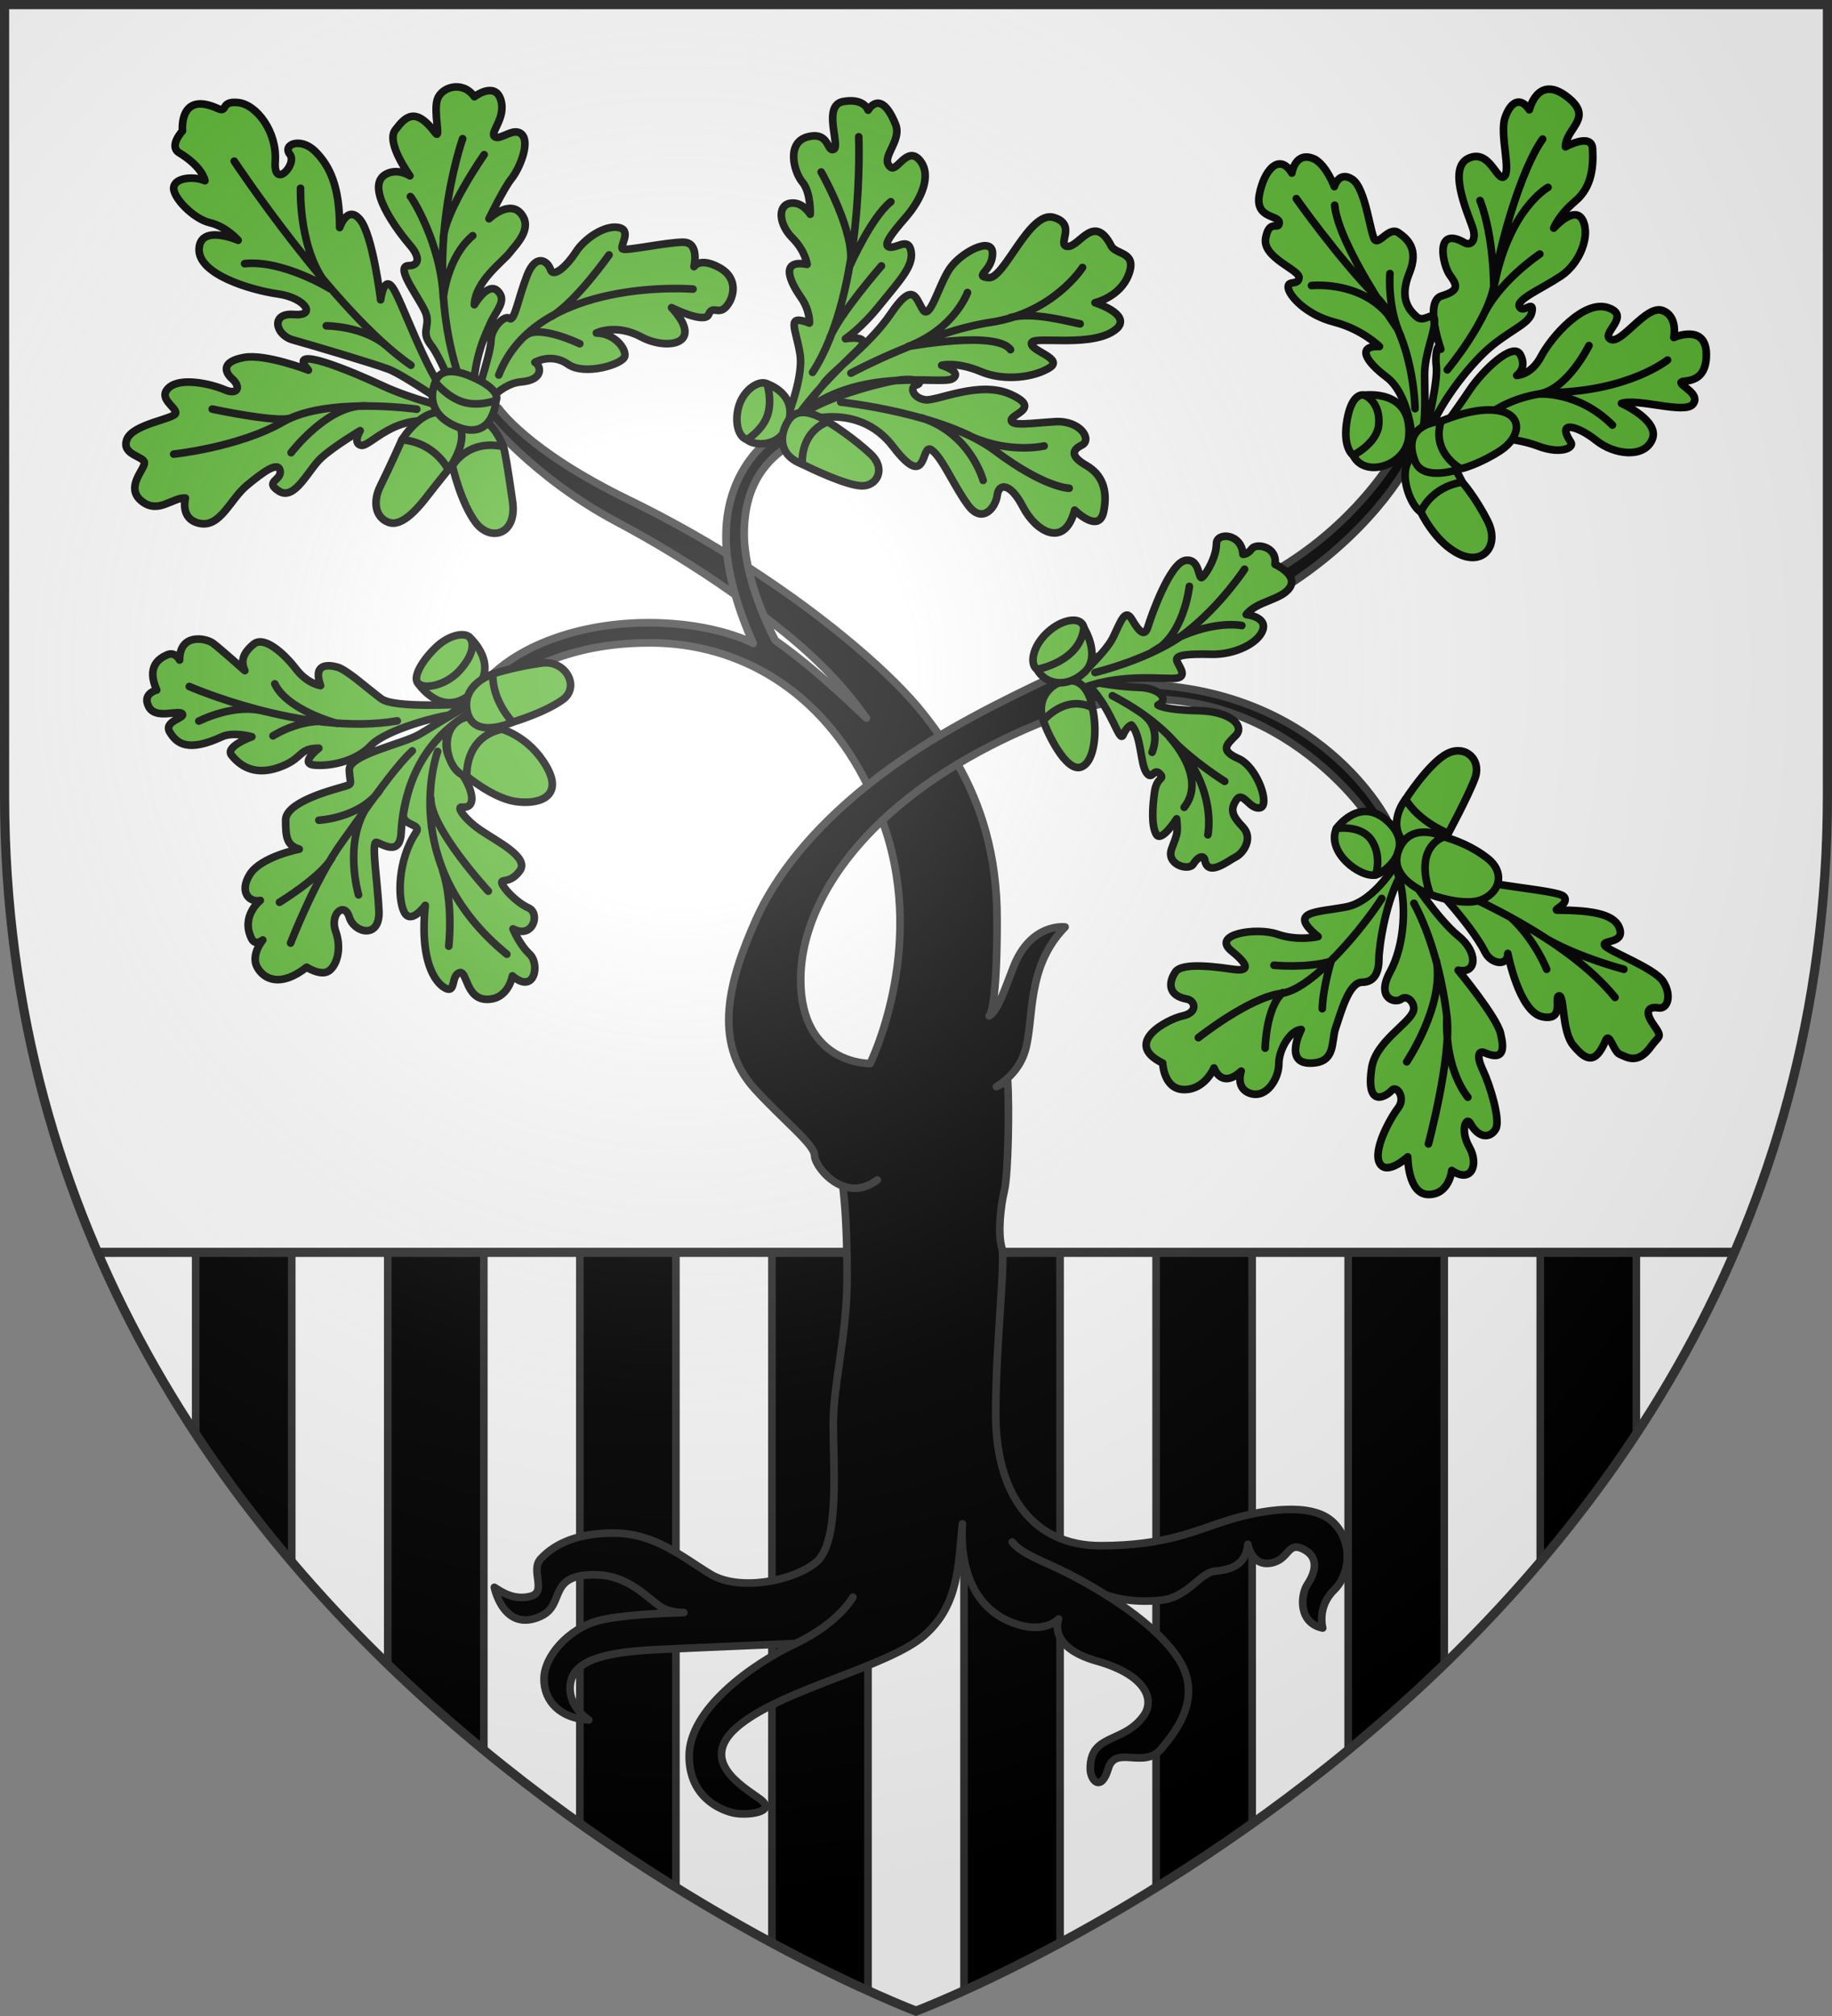
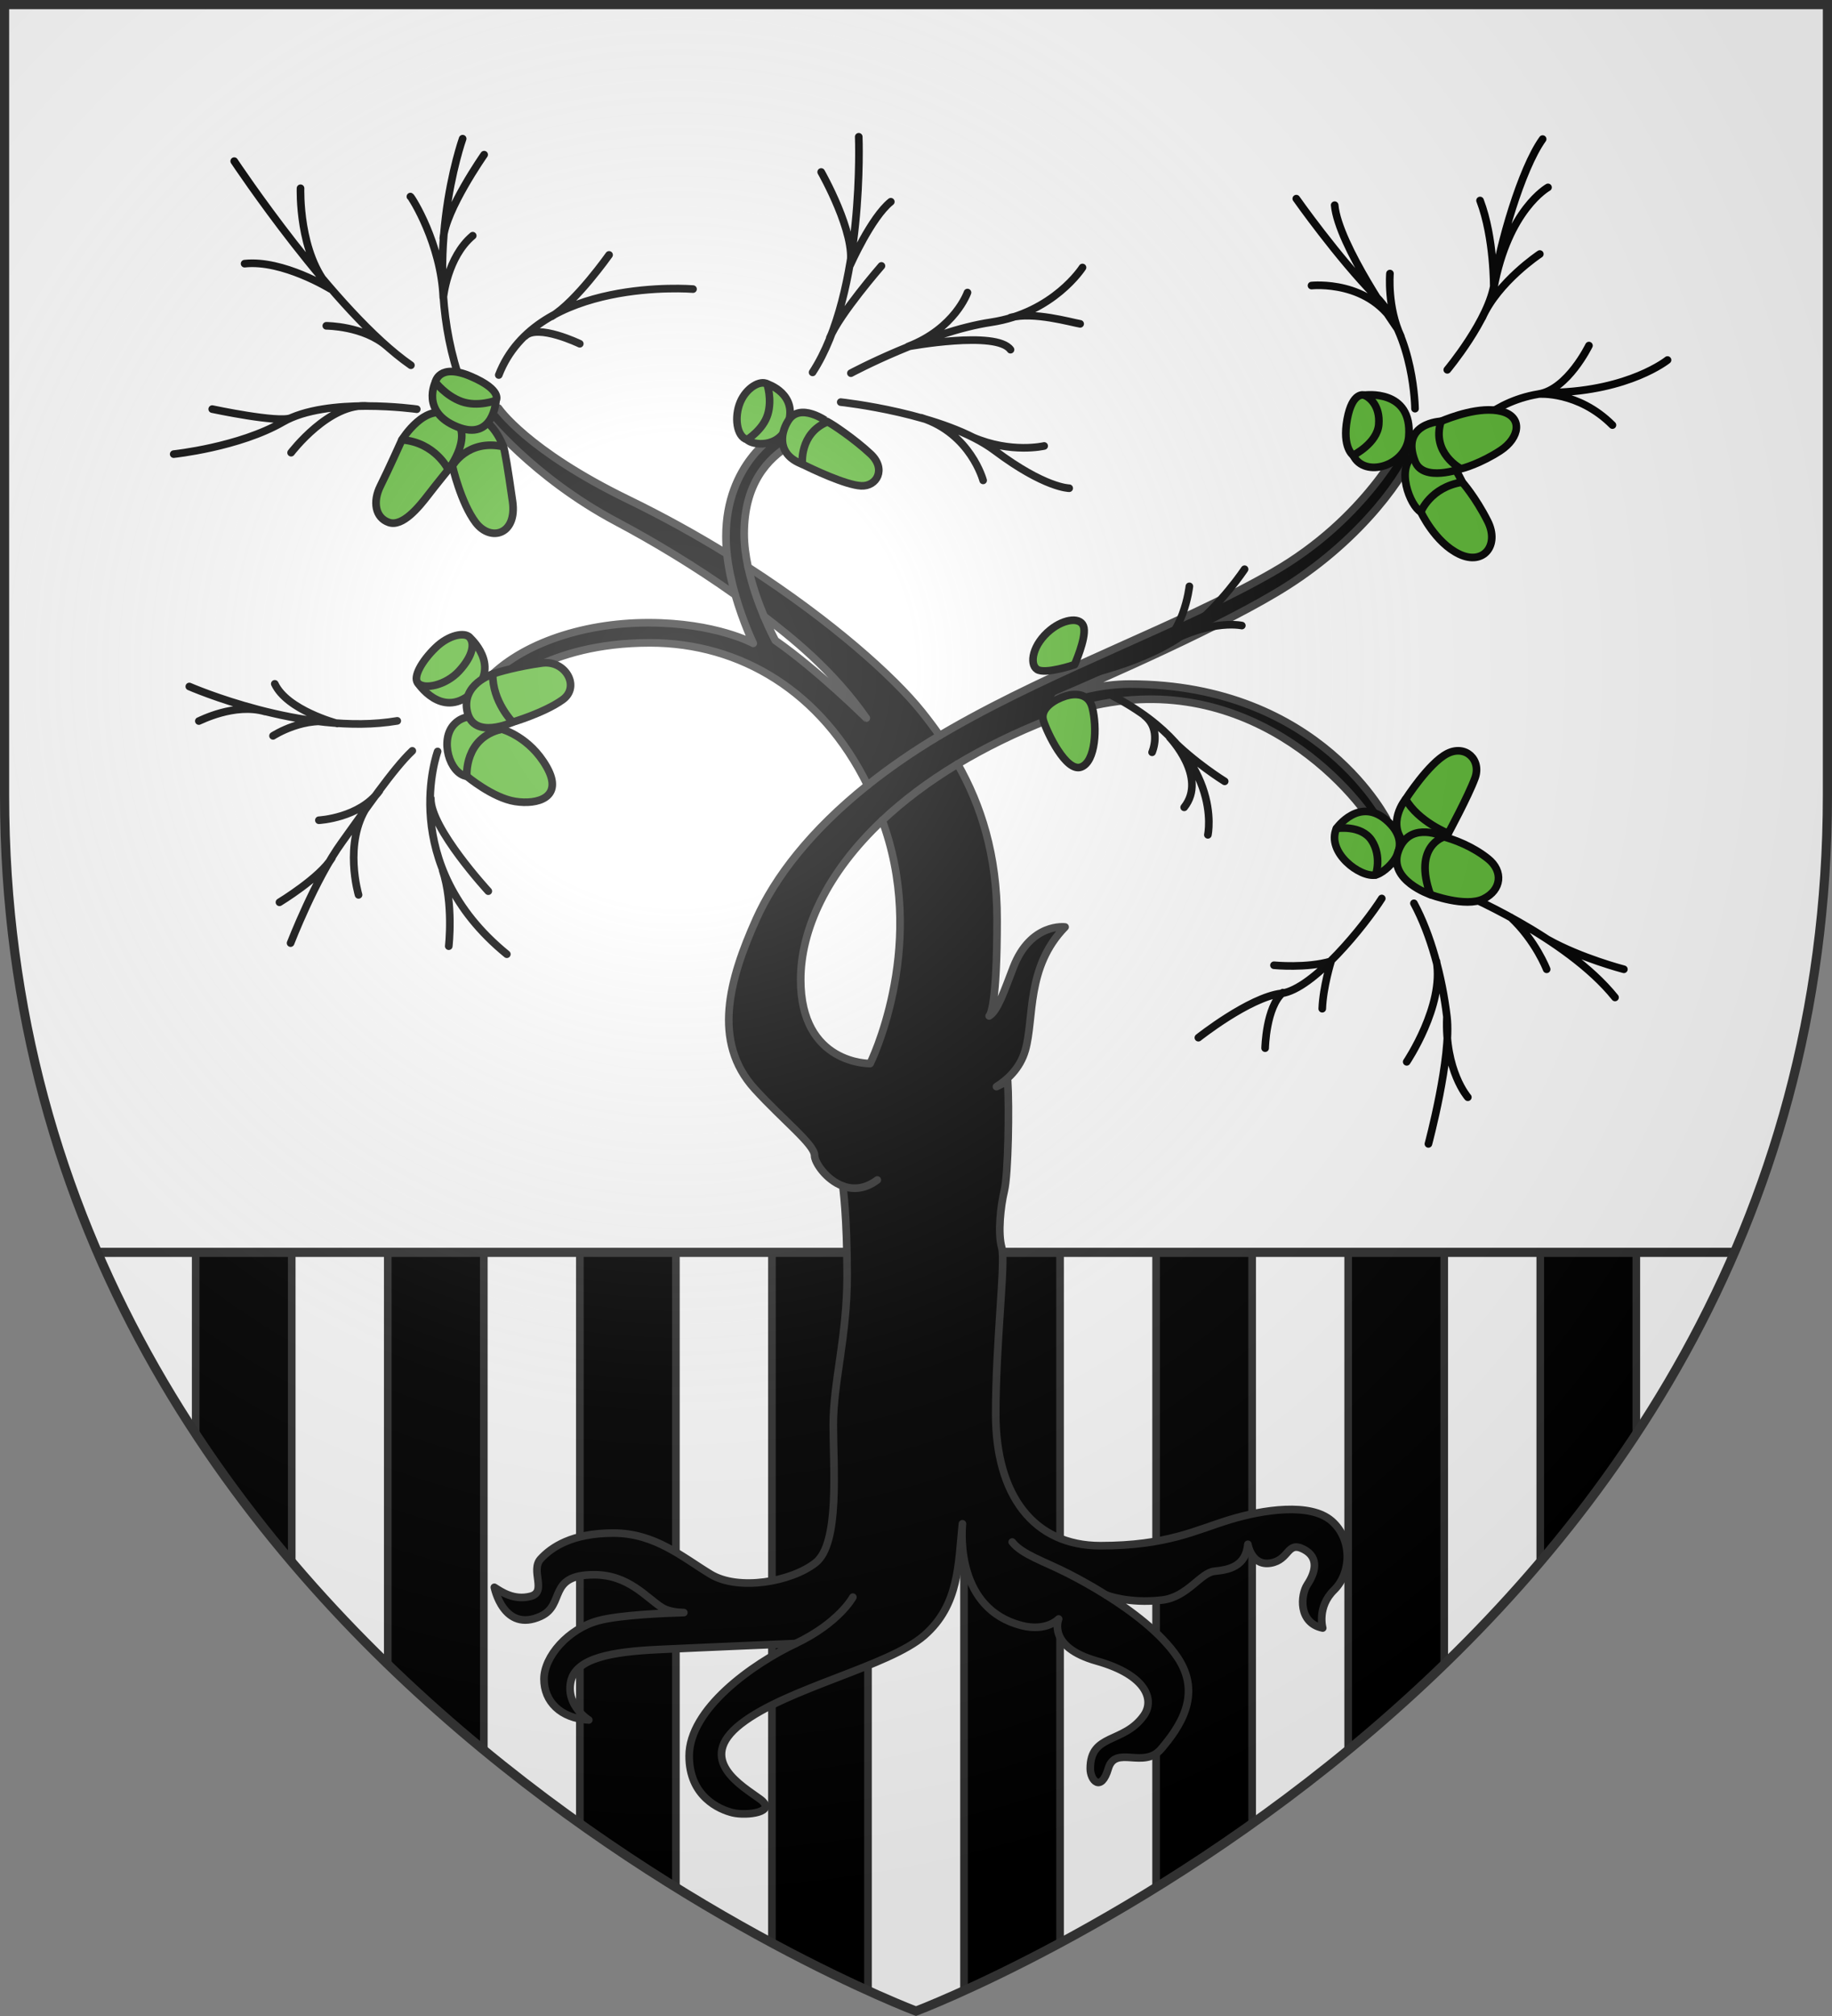
<svg xmlns="http://www.w3.org/2000/svg" height="660" width="600">
  <rect width="100%" height="100%" fill="#808080" stroke="none" />
  <radialGradient id="a" cx="221.445" cy="226.331" gradientTransform="matrix(1.353 0 0 1.349 -77.629 -85.747)" gradientUnits="userSpaceOnUse" r="300">
    <stop offset="0" stop-color="#fff" stop-opacity=".314" />
    <stop offset=".19" stop-color="#fff" stop-opacity=".251" />
    <stop offset=".6" stop-color="#6b6b6b" stop-opacity=".125" />
    <stop offset="1" stop-opacity=".125" />
  </radialGradient>
  <g>
    <path d="m300 658.5s298.5-112.32 298.5-397.772v-259.228h-597v259.228c0 285.452 298.5 397.772 298.5 397.772z" fill="#fff" fill-rule="evenodd" />
    <path d="m64.088 410v59.408c9.819 14.93 20.4 28.891 31.455 41.908v-101.316zm62.91 0v134.83c10.399 10.079 20.949 19.45 31.455 28.1v-162.93zm62.91 0v186.994c10.871 7.733 21.435 14.688 31.455 20.893v-207.887zm62.91 0v226.074c12.721 6.837 23.398 11.96 31.455 15.613v-241.688zm62.908 0v241.688c8.057-3.654 18.734-8.776 31.455-15.613v-226.074zm62.91 0v207.887c10.02-6.205 20.584-13.159 31.455-20.893v-186.994zm62.91 0v162.93c10.506-8.65 21.056-18.02 31.455-28.1v-134.83zm62.91 0v101.316c11.055-13.017 21.636-26.978 31.455-41.908v-59.408z" stroke="#313131" stroke-linecap="round" stroke-linejoin="round" stroke-width="2.5" />
    <path d="m31.802 410h536.396" fill="none" stroke="#313131" stroke-width="3" />
    <g stroke="#000" stroke-linecap="round" stroke-linejoin="round" stroke-width="2.5" transform="matrix(1 0 0 1 -2.267 -42.577)">
      <path d="m372.259 266.529c-9.48 0-18.151 2.52-23.533 4.515 14.848-6.343 55.261-24.009 75.139-36.671 24.626-15.686 39.215-36.39 42.508-46.273l-4.393-1.255s-12.236 25.567-42.979 43.135-69.957 31.058-105.092 51.135c-1.322.754-2.628 1.499-3.906 2.261-1.881-2.691-3.834-5.269-5.818-7.75-9.195-11.494-29.493-29.671-56.895-47.363-.79-3.636-1.299-7.378-1.299-10.987 0-16.156 7.529-24.626 15.372-29.176l-4.862-3.294s-16.47 9.569-16.47 33.41c0 1.915.106 3.744.316 5.674-9.998-6.151-20.827-12.171-32.315-17.752-33.254-16.156-42.508-29.961-42.508-29.961l-4.391 2.823s15.529 19.765 42.979 34.352c12.018 6.386 25.773 14.593 38.955 23.975 2.589 9.013 5.907 15.866 5.907 15.866s-12.235-6.745-34.351-6.745-43.45 7.374-54.272 20.235l5.804 2.039s14.745-15.686 48.939-15.686c29.782 0 56.262 16.028 71.297 46.6-18.586 14.842-30.311 30.146-36.476 43.905-8.784 19.607-14.561 40.001-.471 55.526 9.254 10.197 19.607 18.196 19.607 21.803 0 2.247 3.776 7.966 9.24 9.985 0 0 1.427 9.624 1.427 29.387 0 19.763-4.548 34.822-4.548 48.782 0 13.96 2.195 38.9-5.804 45.174-7.999 6.274-25.254 9.255-34.351 3.765-9.097-5.49-18.196-13.489-31.842-13.489s-20.391 4.706-23.842 8.47c-3.451 3.764 2.195 10.823-3.294 12.235-5.489 1.411-9.612-1.5-11.865-2.946 0 0 2.998 15.04 15.192 9.472 8.221-3.754 1.966-13.583 17.515-13.583 11.259 0 17.093 7.524 22.162 10.724 2.063 1.302 5.109 1.614 7.187 1.659-5.74.155-20.841.733-27.919 2.629-10.009 2.682-17.872 11.796-17.872 19.124 0 7.328 5.361 12.867 14.655 13.404 0 0-7.507-4.647-5.898-12.511 1.609-7.864 13.762-9.831 28.596-10.545 14.834-.714 45.039-1.965 45.039-1.965-14.298 6.791-34.851 21.447-34.851 36.818 0 13.225 9.83 17.516 14.298 18.588s14.744-.159 8.937-4.468c-5.541-4.111-21.447-12.869-6.255-24.664s48.434-18.767 60.052-28.954c11.478-10.064 11.094-23.443 12.462-36.518-.341 3.649-1.787 27.852 19.352 33.302 8.229 2.122 12.154-2.144 12.154-2.144s-3.931 9.115 12.512 13.762c16.443 4.647 18.965 12.818 15.369 17.873-6.613 9.294-17.515 5.718-17.515 17.336 0 3.932 3.574 7.864 5.897 0s11.618.358 17.337-6.433c5.72-6.791 13.762-17.696 5.183-30.205-5.405-7.881-14.923-14.983-23.239-20.186 0 0 7.211 2.941 18.299 1.667 8.392-.964 12.574-8.979 17.219-9.443 4.646-.464 10.22-1.511 10.917-8.827 0 0 1.161 7.201 7.433 6.157 6.272-1.045 5.344-7.317 10.802-4.53 5.458 2.787 3.599 8.012 1.277 11.498-2.322 3.485-3.019 12.66 4.994 14.286 0 0-1.974-6.853 3.717-12.427 5.691-5.575 6.157-16.608-.813-22.648s-22.417-3.717-33.45-.349-20.441 8.479-42.277 8.479-34.262-16.493-34.262-43.091c0-23.822 3.3-49.878 1.971-54.523-1.339-4.684-.37-13.569.83-18.532 1.326-5.483 1.658-27.659 1.105-35.957l-3.66 1.817c3.362-2.097 7.721-5.865 9.449-11.955 2.98-10.509.157-27.137 13.018-40.312 0 0-11.244-1.516-16.94 13.176-2.952 7.614-5.136 14.296-7.921 15.945.438-.393 2.589-3.74 2.589-31.632 0-21.222-5.318-37.425-12.909-50.84 8.754-5.265 18.688-10.175 29.848-14.571 56.154-22.116 94.897 16.627 106.034 33.724l5.176-.157c-.003-.002-21.964-45.176-84.707-45.176zm-116.072-14.273s-1.694-3.128-3.701-7.928c8.545 6.633 22.036 17.001 33.505 33.339-.001 0-16.001-15.842-29.804-25.411zm31.058 138.503s-22.744.471-22.744-27.45c0-16.265 8.517-34.979 26.73-52.141.357 1.0.697 2.023 1.034 3.046 13.175 40-5.019 76.545-5.019 76.545z" stroke="#313131" />
-       <path d="m258.913 182.168s6.662-15.118 5.382-23.574c-1.281-8.456-4.87-13.324 3.074-10.25 0 0 .255-4.1-2.819-8.456s-7.431-12.555 2.05-10.762c0 0-.513-4.356-4.869-8.712-4.356-4.357-4.869-10.506-.769-11.275 4.1-.769 6.662 3.587 6.662 3.587s.257-7.175-2.562-10.506c-2.819-3.331-5.381-13.068 1.794-14.862 7.174-1.794 6.15 5.124 8.456 4.1s-3.844-14.35 3.074-15.63 8.199 2.819 8.199 2.819 4.1-7.431 8.969 4.612c2.306 5.637-5.454 11.157-1.537 14.093 2.05 1.537 5.381-7.175 9.481-2.307 4.1 4.869.512 12.812-4.612 18.706s-7.687 9.481-5.124 9.738c2.563.257 6.149-3.331 6.919 1.537s-4.099 9.738-10.25 17.424-11.275 11.018-11.275 11.018 9.481-1.538 4.1 3.587c-5.381 5.125-18.194 17.68-22.036 25.624zm12.734-13.459c2.382-4.126 15.026-12.617 22.371-23.44 7.463-10.997 8.199-4.869 10.506-1.282 2.307 3.587 5.124-7.943 8.711-13.325s14.094-11.019 14.094-5.125-6.406 7.432-1.282 7.944c5.124.512 13.324-22.036 21.267-19.731 7.943 2.306.77 9.224 4.613 9.481 3.844.257 8.713-11.275 14.35 0 1.793 2.819 8.457 1.794 5.637 9.224-2.82 7.431-11.019 9.224-11.019 9.224s11.531 3.587 7.431 8.199c-7.175 6.919-27.249 2.525-28.187 4.869-1.025 2.562 10.76 5.124 5.893 8.199-4.868 3.075-14.604 4.612-22.548 1.282-7.944-3.331-12.813-2.05-12.813-2.05s6.919 2.05 3.587 4.356c-3.332 2.306-31.261-4.612-50.479 12.3zm-6.583 11.922s18.192-6.919 29.724 8.199c11.531 15.118 8.968-1.537 12.556 1.025 3.588 2.562 7.431 12.042 12.043 18.192s8.968.769 9.481-3.331 4.357-4.1 8.457 3.844c4.1 7.944 13.579 13.837 16.911 1.025 0 0 7.943 7.944 9.481.513 1.538-7.431-.767-12.3-5.636-15.118-4.869-2.819-5.125-4.869-1.538-6.662s-.513-8.2-8.713-7.687c-8.199.513-14.35 1.538-14.35-.512s9.993-3.844-.255-8.456c-10.248-4.612-24.086 2.307-27.93 1.794-3.844-.513-5.382-4.1-2.819-4.869 2.563-.769-.255-3.074-10.25-.769-9.994 2.306-22.036 6.406-28.442 11.018s0 0 0 0zm97.088 85.536s6.869 1.272 13.196 1.452c6.327.181 10.125 3.797 6.147 5.786 0 0 2.169 1.627 13.017 1.808 10.848.181 15.549 5.063 12.475 8.137-3.074 3.074-5.244 4.881.904 7.593 6.148 2.713 10.487 15.368 7.052 16.091-3.435.723-5.606-5.786-7.775-2.531-2.169 3.255-1.265 5.243 2.17 8.86 3.436 3.616.18 8.498-2.351 9.764-2.531 1.265-9.103 6.701-10.125 1.085-.362-1.988-2.351-1.085-3.797 1.265s-9.042.181-7.052-5.063c1.99-5.243 1.99-5.061 1.628-9.764 0 0-5.064 7.955-6.691 5.063-1.627-2.892-1.265-8.86-.542-13.922.723-5.063 3.615-3.977 1.627-5.966-1.988-1.99-2.351 2.531-4.339-.362-1.988-2.892-1.627-12.114-4.882-15.549 0 0-1.447.362-2.713 3.255-1.265 2.893-3.54-8.284-11.133-16.058zm-9.044.369s11.028-9.944 13.56-15.007c2.532-5.063 3.978-10.125 6.329-6.147 2.351 3.978 4.159 5.966 5.243 2.35 1.085-3.616 7.233-20.973 12.294-21.696 5.061-.723 3.977 7.052 5.605 5.424 1.628-1.628 4.521-6.87 4.521-10.848s8.317-3.436 8.679 3.435c0 0 1.445.181 2.892-1.808 1.447-1.988 8.498-.723 7.594 5.063 0 0 7.593 3.436 4.882 7.594-2.711 4.159-10.666 4.339-14.283 8.86 0 0 6.87.723 5.424 5.063s-9.221 8.137-16.814 7.956c-7.593-.181-11.572.181-11.39 1.808.182 1.627 3.798 5.243.182 5.966-3.616.723-16.816-1.808-30.376 3.073zm118.39-79.173s7.986-10.942 12.126-17.153c4.14-6.211 14.196-15.971 16.562-11.534 2.366 4.437-1.183 6.803-1.183 6.803s4.731 0 7.985-6.211c3.254-6.211 13.9-18.632 21.886-15.97 7.986 2.662-2.661 8.576.888 10.351s11.534-11.238 16.858-9.464c5.323 1.774 3.845 8.873 3.845 8.873s10.647-4.732 10.647 5.619c0 10.351-8.281 7.985-8.281 9.168s6.506 3.845 3.845 7.099-18.041-2.07-23.364-.295c0 0 12.717 5.619 10.056 11.83-2.662 6.211-12.422 5.028-18.336.295s-13.288-6.922-8.281.591c1.183 1.775-3.253 4.141-10.942 1.183-7.69-2.958-24.403-4.538-32.237.295zm-2.07-4.141s3.844-15.675 3.253-20.703c-.591-5.028.887-8.281 1.479-5.619 0 0-5.619-15.675.295-17.45 5.914-1.775 5.028-3.549 2.662-6.803-2.366-3.254-5.146-16.293 4.732-10.647 2.07 1.183 3.846-.592 2.957-4.141-.889-3.549-8.873-19.815-1.775-23.364 7.098-3.549 9.463 7.69 11.83 5.914s-1.479-13.9.296-19.224c1.774-5.324 5.028-7.098 7.985-2.662 0 0 2.663-11.534 12.126-4.437 9.464 7.098-.295 10.351-.295 16.562 0 0 8.577-4.732 8.873.591.296 5.323 0 12.422-5.619 17.154-5.619 4.732-7.099 8.873-7.099 8.873s6.802-7.69 9.464-2.662c2.662 5.028-.888 14.196-7.099 18.336-6.211 4.14-14.787 7.69-13.604 10.056 1.183 2.366 4.732-2.367 4.14 1.479s-5.619 5.323-12.717 10.943c-7.099 5.62-17.155 18.633-20.408 27.506-3.253 8.873 0 0 0 0zm-4.732 2.071s-1.183-13.9-8.281-19.224c-7.098-5.324-9.759-10.351-2.366-10.056 0 0-5.62-5.62-14.788-7.985-9.168-2.365-14.787-8.577-15.084-11.239s3.253-.591 3.548-3.253c.296-2.662-12.125-6.506-10.942-13.013s4.437-2.366 4.437-5.028-7.985-1.183-6.506-9.168c1.479-7.985 6.506-13.901 10.647-7.099 0 0 1.182-7.69 7.69-4.437 3.846 2.366 6.211 8.873 6.211 8.873s1.479-5.323 5.915-2.366c4.437 2.957 5.915 18.336 7.394 19.816 1.479 1.48 4.731-4.437 7.69-2.366s6.803 5.323 3.549 13.309c-3.254 7.985-.296 11.83 2.366 14.196s5.915-2.662 5.915 1.479-3.254 10.647-3.254 17.45c0 6.803.641 14.79-1.183 20.407zm-313.464-8.429s-16.624-11.509-21.74-13.428c-5.116-1.918-25.576-7.993-31.33-9.591-5.754-1.599-7.354-8.951.319-8.312 7.673.639 3.836-5.435-5.116-6.714-8.952-1.279-26.214-6.393-25.895-14.705.319-8.312 12.788-2.877 12.788-2.877s-3.836-4.476-9.271-5.754c-5.435-1.278-12.149-8.313-11.829-11.509.32-3.196 6.394-3.836 10.23-2.237 0 0-.639-4.475-8.631-9.271-3.198-2.237 1.278-7.034 1.278-7.034s-1.3-13.176 11.509-7.354c3.517 1.599.639-2.558 6.713-1.918 6.075.64 12.788 9.591 12.149 19.182-.639 9.59 7.353.958 4.795-2.238-2.558-3.196 3.517-5.754 8.312-.959 4.795 4.795 7.993 11.508 7.993 24.936 0 0 2.557-7.672 6.713-2.558 4.157 5.114 6.714 26.215 6.714 26.215s.959-7.993 3.836-4.155 10.87 27.494 18.223 36.126zm3.197 2.237s-7.353-18.861-10.87-23.338-.639-5.754-1.599-9.911-11.189-16.304-5.754-16.304c2.877 0 4.155-2.238.319-6.714-3.836-4.476-15.346-19.501-7.672-23.338 3.836-1.918 7.672.64 7.672.64s-7.993-10.87-4.795-15.026c3.198-4.157 6.46-7.904 13.107.959 1.918 2.558-.639-6.714.64-10.87 1.278-4.155 8.312-6.394 12.148-.959 0 0 6.714-5.116 8.632.959s-3.836 10.87-1.918 12.149c1.918 1.279 6.394-3.517 8.952-.64 2.558 2.877-.958 11.189-3.517 14.387-2.559 3.197-7.353 13.107-7.353 13.107s6.713-6.394 10.55-1.599c3.837 4.795-1.599 9.911-3.836 12.788-2.237 2.877-11.189 9.271-11.509 16.944 0 0 4.476-7.672 7.672-4.476 3.196 3.196-.64 6.393-2.558 10.87s-6.075 12.148-5.754 29.732zm-4.796-2.877s-12.469-2.877-22.059-7.353c-9.59-4.476-32.289-14.066-24.296-5.116 0 0-14.066-5.435-21.1-4.157-7.034 1.278-6.714 4.476-3.836 7.034s1.918 5.435-2.558 3.517c-4.476-1.918-14.387-4.155-18.223-.639-3.836 3.517 2.558 6.393 2.237 8.312-.32 1.919-14.067 3.517-15.985 8.632-1.918 5.116 5.754 5.435 5.754 7.672 0 2.237-6.394 7.993-.959 12.469 5.435 4.476 10.231-1.279 14.387-.959 0 0-1.918 7.034 4.795 8.312s9.911-7.993 15.346-12.469c5.435-4.476 10.23-7.993 10.87-4.795.64 3.197-5.435 3.517-.319 6.714 5.116 3.197 9.59-7.034 13.747-10.87s12.788-8.952 12.788-8.952-2.558 4.155.319 4.795c2.877.64 11.189-10.87 25.576-7.353zm9.591 1.279s6.074-9.272 13.747-9.911c7.673-.639 6.395-5.435 4.476-6.394 0 0 5.435-3.197 10.87.639 5.435 3.836 17.903 0 18.542-2.558.639-2.558-3.517-7.672-9.271-7.672 0 0 6.394-3.196 14.706 1.279 8.312 4.476 21.101 2.557 9.911-9.591 0 0 10.87 5.435 12.148 2.238 1.278-3.196 3.197.319 5.754-2.558 2.557-2.877 4.157-9.272-2.237-12.788-6.394-3.516-8.312-.319-8.312-.319s1.918-7.993-3.517-7.993-18.542 2.877-19.821 2.237c-1.279-.64 3.196-6.075-1.279-7.034-4.476-.959-11.189 3.517-14.066 7.993-2.877 4.476-7.353 8.632-8.312 5.754-.959-2.878-4.795-5.435-7.672 1.918-2.877 7.353-4.155 15.346-5.754 14.067-1.599-1.278-6.075 3.196-6.075 7.353s-6.075 22.059-6.075 22.059zm-5.498 95.592s-22.22 1.443-26.549-1.732c-4.329-3.175-11.254-9.522-14.429-10.388-3.175-.866-8.08-1.154-5.483 6.061 0 0-4.33-.577-8.08-5.483-3.751-4.906-10.388-10.966-13.851-8.08s-4.329 5.483-2.886 8.657c0 0-8.079-7.214-10.388-8.946-2.309-1.732-10.966-3.463-10.966 5.483 0 0-1.443-2.886-4.04-1.732-2.597 1.154-6.925 3.752-3.463 11.543 0 0-4.906 1.154-2.597 5.483 2.309 4.329 9.811.866 10.966 2.309s-6.348 2.309-4.04 6.061c2.309 3.752 5.971 6.544 17.026 1.443 3.752-1.732 9.811 0 9.811 0s-8.946 3.175-6.637 6.061c2.309 2.886 6.926 6.924 15.295 4.04 8.368-2.885 6.348-6.348 13.274-6.348 0 0-6.348 4.906-1.732 5.483 4.617.577 13.563-.865 18.757-6.348s23.374-9.811 24.817-9.811c1.443 0 5.194-3.752 5.194-3.752zm1.786.325s-10.32 6.273-15.784 9.511c-5.464 3.239-23.271 6.678-23.069 11.737.202 5.059 1.618 4.451-2.631 5.665s-18.212 5.058-18.212 10.725.405 8.297 4.452 9.511c0 0-12.545 2.429-16.189 8.297-3.643 5.868 0 9.308 3.44 8.499 0 0-6.56 5.093-2.833 12.546 1.214 2.429 3.642.405 3.642.405s-4.047 4.857-1.822 8.904c2.225 4.047 7.69 6.678 16.189 0 0 0 4.654 3.035 7.285 1.214s4.25-7.284 2.227-12.95c-2.023-5.667 2.833-9.915 4.452-4.654 1.619 5.261 10.117 7.285 9.713-2.024-.405-9.309-2.63-22.866-.81-22.462 1.821.405 7.69 4.857 8.094-3.238s3.035-27.723 22.664-39.258zm-5.658 7.008s-4.056 6.955 1.206 12.418c5.262 5.463 8.515 14.639 2.429 13.962-1.822-.202.81 3.845 6.07 7.487 5.261 3.642 16.189 8.904 12.95 13.356-3.239 4.452-6.273 2.428-5.868 4.047s4.653 6.273 8.702 8.094c4.048 1.822 1.417 10.32-5.058 6.88 0 0 2.023 5.059 5.463 8.297 3.44 3.238 1.619 13.355-5.665 7.082 0 0-1.214 7.69-8.297 7.69-7.082 0-6.475-9.713-9.107-8.702-2.631 1.011-1.214 6.273-4.047 5.261-2.833-1.012-9.107-7.285-7.082-27.318 0 0-4.653 6.475-6.88 2.227-2.227-4.249-2.241-16.978 3.845-26.104 2.024-3.035-4.897-2.052-4.087-6.301.81-4.249 2.88-18.057 15.427-28.377zm318.7 48.578s15.211 15.47 20.192 25.436c1.835 3.672 7.341 4.719 7.341.262 0 0 3.672 19.142 11.276 20.716 7.604 1.574 3.673-6.555 5.507-6.817 1.835-.262.787 11.539 4.719 16.258 3.932 4.719 7.107 6.541 10.489-1.574 1.311-3.146 2.622 3.673 4.719 4.459 2.098.786 5.746 3.654 10.227-2.623 2.622-3.672 3.934-2.623.787-7.08-3.147-4.457-1.574-6.03 1.573-5.506s4.459-4.196 1.574-8.654c-2.885-4.459-18.093-9.965-19.143-11.8-1.05-1.835 6.292-.525 4.982-5.244-1.31-4.719-8.117-6.293-20.454-6.293-1.836 0 4.194-2.098 2.098-4.459-2.097-2.361-28.32-3.409-44.053-9.178zm-4.982 0s9.702 14.684 16.258 19.929c6.556 5.244 6.292 12.587 0 11.276 0 0 12.588 15.209 13.898 20.716 1.311 5.506.902 8.925-5.244 6.292-1.836-.787-2.886.788-.525 5.769 2.361 4.981 5.768 16.258 4.196 19.143-1.573 2.885-5.386 3.574-8.391-1.836-1.311-2.36-3.409 2.362-.262 7.868 3.147 5.506.788 12.062-5.768 7.603 0 0-.787 7.868-7.604 7.868-6.817 0-6.818-12.326-6.818-12.326s-6.817 6.293-9.178 2.098c-2.361-4.196 3.407-14.684 6.03-18.094 2.623-3.41-.523-7.603-2.098-5.768s-8.623 6.298-6.556-7.342c1.311-8.653 12.224-14.389 13.635-18.618.788-2.361-1.836-5.506-3.934-3.934-2.098 1.573-8.392-.263-3.672-8.916 4.72-8.653 5.769-22.551 2.361-32.778zm-3.409-4.72s-7.341 13.373-17.044 15.209c-9.703 1.836-19.406 1.311-9.178 9.702 0 0-6.555 1.574-13.372-.787-6.817-2.361-21.764 0-14.947 5.506 6.817 5.506 4.719 6.555.787 6.031-3.932-.524-16.783-2.623-19.143.787-2.36 3.41-2.57 7.782 3.672 8.916 2.885.524 3.672 4.456-1.311 5.506-4.982 1.05-19.93 8.915-6.556 15.471 0 0 .262 8.654 7.08 8.654s9.703-7.08 9.703-7.08 2.36 7.08 8.915 1.049c0 0-2.098 5.769 3.147 7.342 5.244 1.573 9.178-4.984 9.178-9.703 0-4.719 3.672-11.012 7.342-11.275 0 0-5.768 11.013 2.885 11.013s6.818-7.08 8.391-11.538c1.573-4.457 4.196-14.946 8.653-14.946 4.457 0 5.507-3.934 5.507-7.604s2.098-19.405 7.867-28.845z" fill="#5ab532" stroke="#000" />
      <path d="m344.242 188.575s-10.762 2.562-23.318-2.819m3.331 14.092s-4.1-15.375-20.244-20.499m-26.392-5.124s34.08 3.586 50.479 15.887c16.399 12.301 24.343 12.3 24.343 12.3m3.587-53.811c-3.075-.513-15.374-4.1-22.805-2.05m-14.093-8.199s-4.101 11.787-19.475 17.68c0 0 28.955-5.382 33.567 1.025m-52.273 7.687s25.369-13.58 45.867-16.655c20.498-3.075 29.98-17.937 29.98-17.937m-65.853-.513s-13.837 15.887-16.912 23.574m-2.819-54.322s11.53 20.244 9.481 30.492c0 0 6.919-15.63 13.325-20.756m-10.506-21.268s2.05 50.736-15.118 77.128m111.196 124.374s3.254-7.508-2.503-12.012m26.277 21.521s-9.987-6.132-17.994-14.39c0 0 12.487 13.139 4.73 22.899m7.758 9.008s5.756-26.276-31.28-45.545m42.398-22.971s-12.112-2.713-29.652 8.86m12.476-21.697s-1.809 16.814-12.475 21.696m-18.442 6.509s18.984-4.52 30.194-13.379 18.804-20.431 18.804-20.431m47.612-96.789s-.93 11.031 3.588 20.601m-29.28-16.677s19.678-2.133 28.211 14.225c0 0-19.439-27.501-20.626-40.54m67.187 15.996s-13.656 9.032-18.879 20.838m-60.873-38.969s13.513 19.202 26.079 32.005c12.566 12.803 12.802 36.747 12.802 36.747m43.551-72.44s-13.077 7.222-17.761 32.985c0 0 .195-16.395-4.489-28.691m-10.734 55.429s13.858-16.59 15.419-28.496c1.561-11.906 8.782-37.278 15.808-47.037m15.167 67.6s-6.991 14.381-16.456 15.859c0 0 12.908-1.072 24.147 10.167m18.04-21.294s-12.422 10.056-37.56 10.647c-17.746.888-27.21 12.422-27.21 12.422m-374.487-34.272s12.242 0 19.894 6.733m-31.424 34.799s12.593-16.617 25.317-15.268m-51.148 1.002s21.704 4.634 25.752 2.9m3.164-75.192s-.771 21.591 9.832 32.965c0 0-15.615-9.639-28.145-8.289m54.302-21.961c.454.226 10.09 15.533 10.77 33.105 0 0 1.248-13.264 9.637-20.295m3.742-26.529s-12.698 18.139-13.378 27.436m44.701 34.471s-13.789-6.655-17.946-2.499m27.537-26.593s-10.813 15.335-18.806 20.131m46.3-8.942s-51.151-4.157-63.62 28.133m-11.829-77.367s-14.706 41.242-.319 80.564m-74.49-73.211s32.929 49.553 57.865 66.816m-77.686 29.093s21.42-2.237 35.807-10.55c14.387-8.313 43.798-4.155 43.798-4.155m-32.057 134.566s13.356-.688 19.828-9.639m35.655 32.859s-19.022-20.64-18.819-30.354m5.869 48.364s1.619-13.962-2.023-24.891m-1.619-38.853s-13.557 36.829 22.664 66.374m-48.565-19.426s-5.059-16.999 2.833-28.937m-28.735 31.366s13.355-8.095 17.2-14.57m-13.557 27.925s8.108-21.009 16.796-32.984c7.487-10.321 16.796-24.081 23.069-29.949m-69.909-9.758c.355-.089 11.713-6.035 21.741-3.107m2.551 7.954s10.665-6.934 21.053-4.048c0 0-16.436-4.32-20.476-12.977m-27.992.866s37.514 16.449 68.103 11.254m376.44 81.326s-3.593-9.372-11.758-17.012m37.047 17.012s-14.074-3.639-24.873-9.698m-29.128-15.591s35.036 14.488 51.105 34.508m-48.208 32.666s-7.64-8.692-6.849-26.342m-13.171 14.751s12.381-18.44 9.746-32.928m-2.634 59.797s7.64-28.45 6.059-41.621c-1.58-13.171-5.267-26.869-10.801-37.143m-45.837 20.283s10.8 1.054 18.703-1.317c0 0-2.634 8.429-2.898 15.542m-18.703 12.908s.264-13.434 5.795-18.176m-27.659 14.752s16.596-13.171 27.132-14.488c10.536-1.317 27.397-22.391 32.929-31.084" fill="none" stroke="#000" />
      <path d="m252.485 244.328c-1.816-4.345-3.889-10.059-5.195-16.063m-6.944-4.372c.511 4.696 1.52 9.262 2.719 13.438m66.938 46.047c-8.865 5.284-16.711 10.749-23.615 16.262m4.843 11.528c6.837-6.443 15.041-12.668 24.673-18.461m-37.616 138.151c3.306 1.222 7.23 1.09 11.309-1.985m-8.007 136.58s-4.468 8.401-18.766 15.192m101.691-15.898c-4.884-3.056-9.352-5.458-12.328-6.978-8.044-4.111-15.191-6.255-18.409-10.366" fill="none" stroke="#313131" />
      <g stroke="#000">
        <path d="m462.628 304.223s7.556-11.786 13.57-14.904 11.359 2.004 9.132 8.018c-2.227 6.014-8.759 18.082-8.759 18.082l-10.841-.264z" fill="#5ab532" />
        <path d="m462.628 304.223s-6.652 8.106 0 14.758c4.682 4.682 13.944-3.562 13.944-3.562s-9.77-3.868-13.944-11.196z" fill="#5ab532" />
        <path d="m439.972 313.797s7.736-10.998 17.044-2.098c9.049 8.653-1.362 16.711-4.196 17.307-4.981 1.049-16.257-7.342-12.848-15.209z" fill="#5ab532" />
        <path d="m470.741 335.446s11.467 4.307 17.394 1.409c5.926-2.898 6.587-9.088 1.449-13.171-5.137-4.083-11.015-6.223-14.399-7.129l-6.807 1.729-3.293 8.035z" fill="#5ab532" />
        <path d="m470.741 335.446s-13.82-4.653-10.556-14.098c3.265-9.444 12.987-5.834 15-4.792.001-.001-10.208 2.916-4.444 18.89z" fill="#5ab532" />
        <path d="m439.972 313.797s8.129-1.311 11.538 3.934c3.409 5.244 1.311 11.276 1.311 11.276" fill="none" />
        <path d="m153.118 290.405c0 .291 2.037 6.304 2.037 6.304s8.438 7.08 15.809 8.244c7.371 1.164 16.003-1.261 10.377-11.251-5.625-9.99-14.743-12.414-14.743-12.414l-10.766 1.94z" fill="#5ab532" />
        <path d="m151.081 279.64c-4.946 5.044-1.551 16.294 4.074 17.07 0 0-.97-12.608 11.445-15.421-.001 0-9.315-7.975-15.519-1.649z" fill="#5ab532" />
        <path d="m139.075 266.11s7.617 11.771 17.312 3.693 1.616-16.85-.461-18.697l-9.58 10.733z" fill="#5ab532" />
        <path d="m144.846 254.684c-4.502 4.386-7.325 9.506-5.772 11.426 1.962 2.424 9.233.809 13.503-3.809 4.726-5.109 5.253-9.289 3.347-11.195-1.5-1.5-6.514-.87-11.079 3.577z" fill="#5ab532" />
        <path d="m161.434 272.695 8.717 6.302s10.422-3.069 16.371-7.336c5.949-4.267.905-13.061-6.724-12.026-7.629 1.035-14.593 2.97-16.146 3.616-1.552.646-2.218 9.443-2.218 9.443z" fill="#5ab532" />
        <path d="m163.65 263.251s-10.487 3.291-8.324 12.452c2.164 9.163 14.824 3.293 14.824 3.293s-6.66-6.764-6.5-15.745z" fill="#5ab532" />
        <path d="m155.461 184.468-5.032 10.623s2.726 12.021 7.618 18.521c4.893 6.5 13.629 3.983 12.091-6.85-1.538-10.833-2.516-16.564-3.005-17.962s-8.736-5.032-8.736-5.032z" fill="#5ab532" />
        <path d="m167.133 188.802s-4.667-13.157-13.769-9.226c-9.226 3.984-2.936 15.516-2.936 15.516s4.963-8.877 16.704-6.29z" fill="#5ab532" />
        <path d="m140.646 183.851-6.745 2.714s-4.496 10.001-7.055 15.117-1.705 10.388 2.792 11.939c4.496 1.551 9.923-5.195 12.791-8.916 2.868-3.721 6.668-8.373 6.668-8.373v-7.753l-4.264-4.496z" fill="#5ab532" />
        <path d="m133.9 186.565s7.83-12.792 15.893-7.83c8.742 5.38-.698 17.598-.698 17.598s-4.264-8.915-15.195-9.768z" fill="#5ab532" />
        <path d="m147.482 174.427-2.624-6.746s1.125-6.372 11.618-1.874c10.493 4.499 8.245 7.87 8.245 7.87l-8.995 3.747z" fill="#5ab532" />
        <path d="m144.858 167.681s-4.872 9.744 7.121 14.616c11.993 4.872 12.742-8.62 12.742-8.62s-5.997 2.248-11.243.375c-5.247-1.874-8.62-6.37-8.62-6.37z" fill="#5ab532" />
        <path d="m466.45 204.319 1.152 5.848s4.608 10.012 12.582 13.823c7.974 3.81 13.29-2.924 9.304-10.81-3.987-7.887-8.328-12.76-8.328-12.76l-10.012-.887z" fill="#5ab532" />
        <path d="m465.831 191.205c-6.872 4.203-1.684 17.1 1.772 18.962 0 0 3.101-8.063 13.556-9.746 0-.001-6.201-14.798-15.328-9.216z" fill="#5ab532" />
        <path d="m456.039 190.91-10.584.738s-3.692-2.461-1.969-11.816c1.724-9.354 5.661-7.877 5.661-7.877s9.6 2.461 9.6 9.846-2.708 9.109-2.708 9.109z" fill="#5ab532" />
        <path d="m463.671 185.493c-.749 9.584-14.524 13.785-18.216 6.155 0 0 7.877-3.939 8.369-10.093.491-6.154-2.955-8.862-4.677-9.6 0 0 15.756-2.216 14.524 13.538z" fill="#5ab532" />
        <path d="m469.164 184.474s1.985-2.706 5.052-3.969 12.808-5.052 19.844-3.247c7.036 1.804 5.954 8.659-.36 12.808s-12.448 5.953-12.989 5.953c-.541 0-10.103-3.067-10.103-3.067z" fill="#5ab532" />
        <path d="m474.215 180.506s-13.473.518-8.48 13.17c2.706 6.855 14.974 2.346 14.974 2.346s-9.742-5.052-6.495-15.516z" fill="#5ab532" />
        <path d="m351.07 270.522c-3.103.97-8.341 3.881-7.08 7.954 1.261 4.073 7.468 16.973 12.318 15.227s5.335-13.092 3.686-19.494c-1.65-6.402-8.924-3.687-8.924-3.687z" fill="#5ab532" />
-         <path d="m350.682 265.576c-4.916 1.112-9.117 6.498-6.693 12.899 0 0 6.985-8.631 16.004-4.267.001-.001-1.164-10.475-9.311-8.632z" fill="#5ab532" />
        <path d="m346.295 248.778c-5.83 4.719-7.017 11.185-4.386 12.939 2.631 1.755 12.281-1.535 12.281-1.535s3.729-8.334 3.071-12.062c-.658-3.728-6.36-3.071-10.966.657z" fill="#5ab532" />
-         <path d="m357.261 248.121s5.922 9.429 0 14.693c-5.922 5.264-12.72 3.729-15.352-1.097.001 0 14.038-2.412 15.352-13.596z" fill="#5ab532" />
        <path d="m256.469 180.502s-6.006 7.008-9.51 6.006c-3.504-1.001-4.254-7.508-2.253-12.263 2.001-4.755 6.506-7.258 8.759-6.006 2.253 1.251 5.005 8.509 3.004 12.263z" fill="#5ab532" />
        <path d="m260.222 181.754c-2.884 7.883-11.763 6.508-13.263 4.755 0 0 5.255-3.253 6.757-8.258 1.501-5.005-.25-10.01-.25-10.01s10.51 3.253 6.757 13.513z" fill="#5ab532" />
        <path d="m263.676 183.264c.252 2.335-1.822 9.685 1.362 11.28 3.183 1.595 14.165 6.833 19.277 7.086 5.112.252 8.33-5.491 3.092-10.414-5.238-4.923-12.97-10.098-14.121-10.54-1.152-.442-9.61 2.588-9.61 2.588z" fill="#5ab532" />
        <path d="m260.284 180.533c-2.578 4.216-3.375 10.962 4.755 14.011 0 0-1.067-10.066 8.247-13.868-.001 0-9.17-6.801-13.002-.143z" fill="#5ab532" />
      </g>
    </g>
  </g>
  <path d="m300 658.5s298.5-112.32 298.5-397.772v-259.228h-597v259.228c0 285.452 298.5 397.772 298.5 397.772z" fill="url(#a)" fill-rule="evenodd" />
  <path d="m300 658.397s-298.5-112.418-298.5-398.119v-258.778h597v258.778c0 285.701-298.5 398.119-298.5 398.119z" fill="none" stroke="#313131" stroke-width="3" />
</svg>